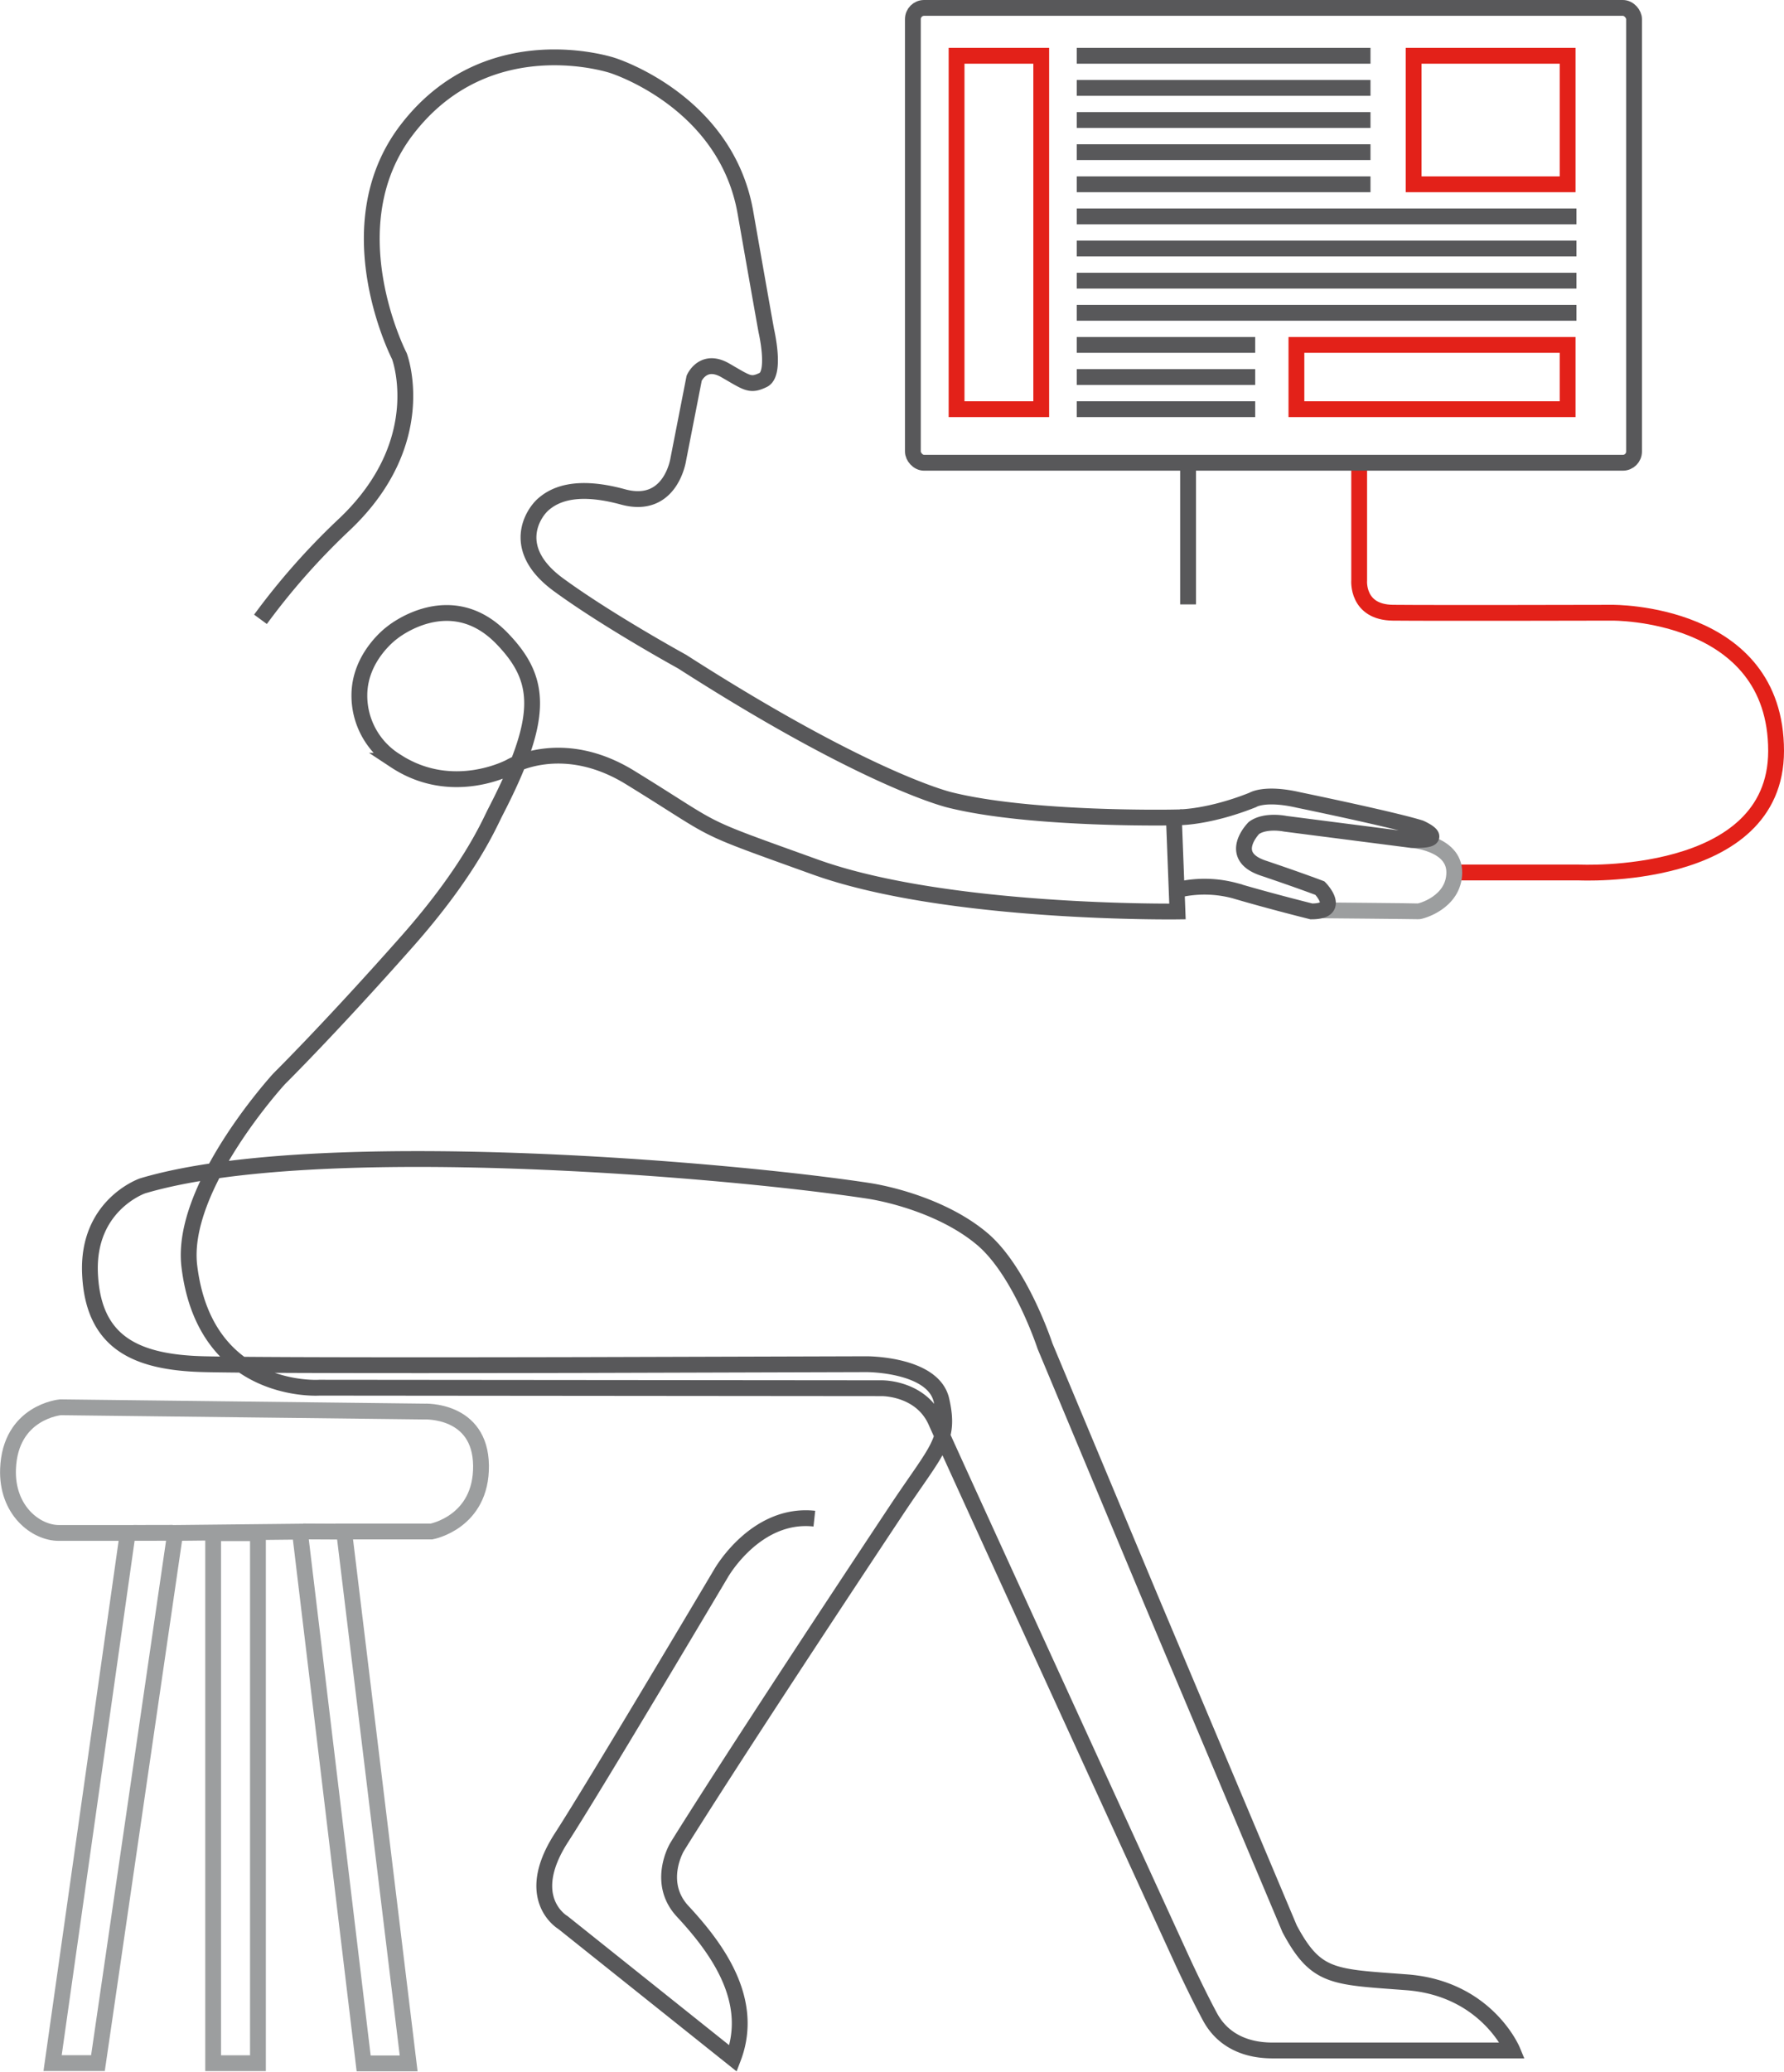
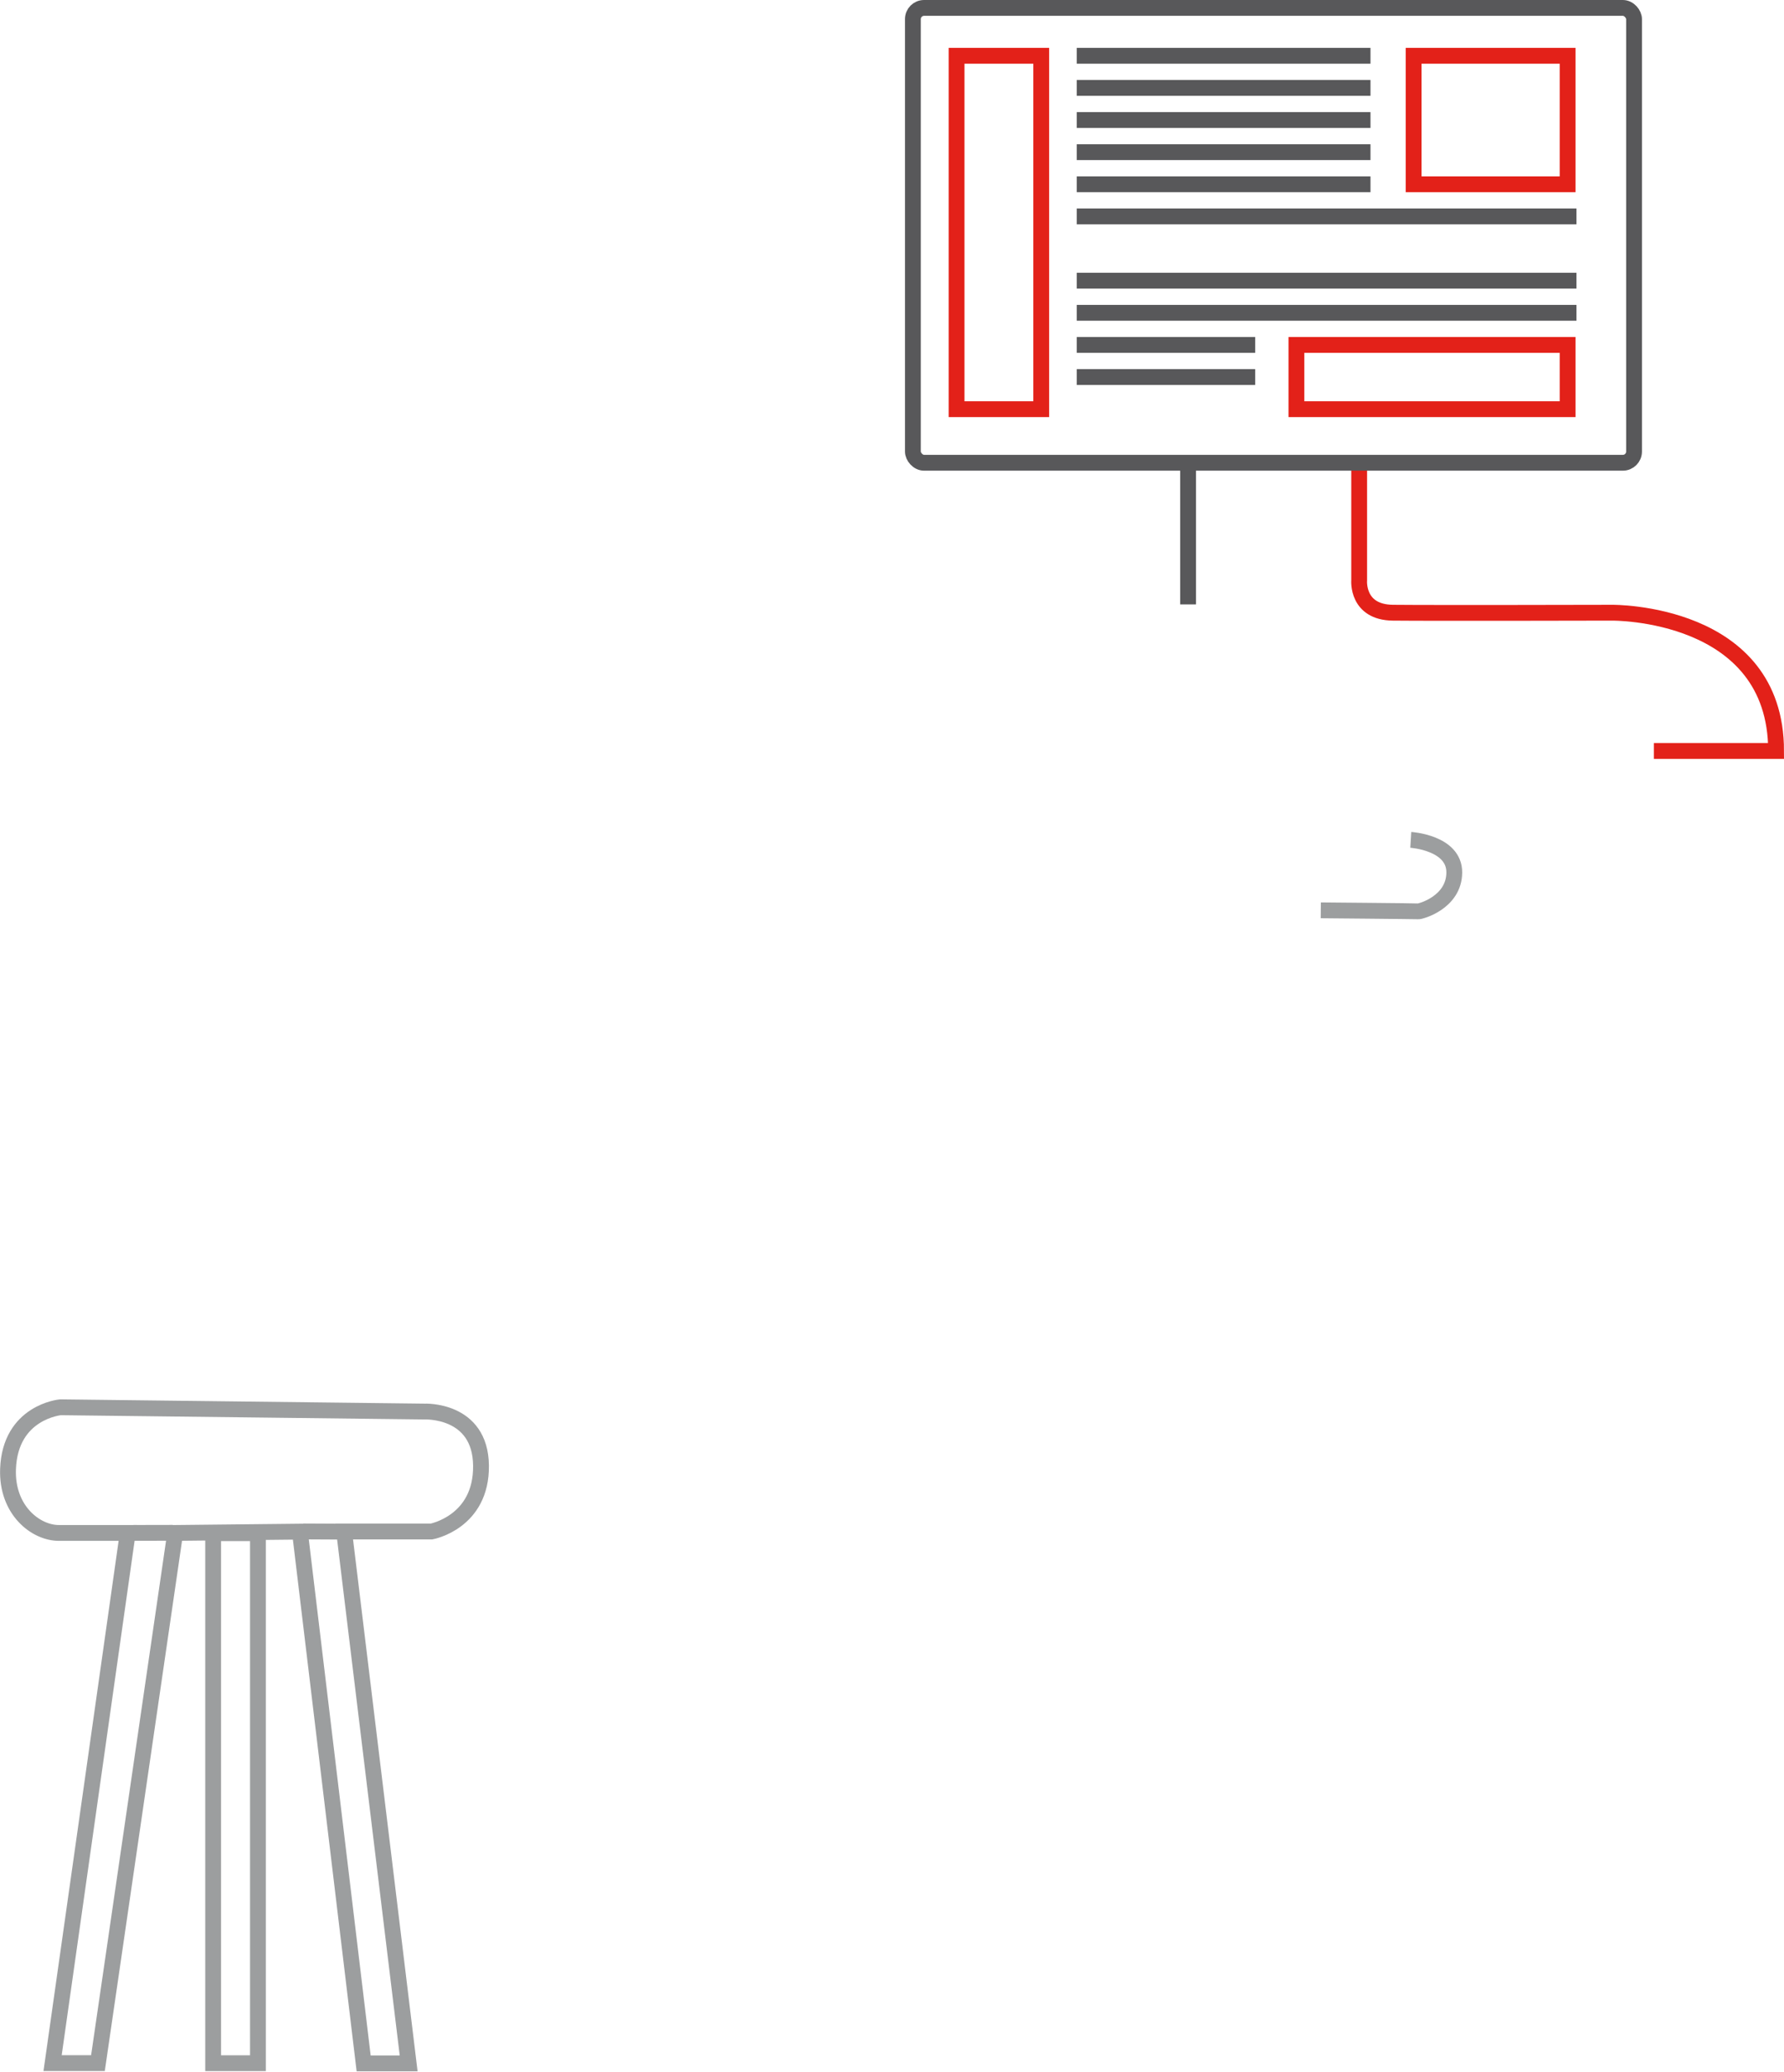
<svg xmlns="http://www.w3.org/2000/svg" id="Vrstva_1" data-name="Vrstva 1" viewBox="0 0 451.14 523.61">
  <defs>
    <style>.cls-1,.cls-2,.cls-3{fill:none;stroke-miterlimit:10;stroke-width:4px;}.cls-1{stroke:#e32119;}.cls-2{stroke:#9c9e9f;}.cls-3{stroke:#58585a;}</style>
  </defs>
  <title>1</title>
-   <path class="cls-1" d="M3979.84,305.28v28.46s-0.69,8.07,8.53,8.17c10.06,0.11,55.43,0,55.43,0s41.47-.49,41.47,34.94c0,33.3-50,30.71-50,30.71h-30.91" transform="translate(-3636.13 -187.05)" />
+   <path class="cls-1" d="M3979.84,305.28v28.46s-0.69,8.07,8.53,8.17c10.06,0.11,55.43,0,55.43,0s41.47-.49,41.47,34.94h-30.91" transform="translate(-3636.13 -187.05)" />
  <path class="cls-2" d="M3992.89,399.32s11.07,0.68,11,8.28-8.61,9.84-9.09,9.79-24.67-.26-24.67-0.26" transform="translate(-3636.13 -187.05)" />
  <line class="cls-3" x1="300.44" y1="118.23" x2="300.44" y2="152.76" />
  <line class="cls-3" x1="272.29" y1="14.1" x2="346.57" y2="14.1" />
  <line class="cls-3" x1="272.29" y1="22.22" x2="346.57" y2="22.22" />
  <rect class="cls-1" x="241.9" y="14.1" width="21.41" height="89.32" />
  <rect class="cls-1" x="357.48" y="14.1" width="38.94" height="32.48" />
  <rect class="cls-1" x="327.84" y="87.18" width="68.58" height="16.24" />
  <line class="cls-3" x1="272.29" y1="30.34" x2="346.57" y2="30.34" />
  <line class="cls-3" x1="272.29" y1="38.46" x2="346.57" y2="38.46" />
  <line class="cls-3" x1="272.29" y1="46.58" x2="346.57" y2="46.58" />
  <line class="cls-3" x1="272.29" y1="87.18" x2="317.41" y2="87.18" />
  <line class="cls-3" x1="272.29" y1="95.3" x2="317.41" y2="95.3" />
-   <line class="cls-3" x1="272.29" y1="103.42" x2="317.41" y2="103.42" />
  <line class="cls-3" x1="272.29" y1="54.7" x2="398.66" y2="54.7" />
-   <line class="cls-3" x1="272.29" y1="62.82" x2="398.66" y2="62.82" />
  <line class="cls-3" x1="272.29" y1="70.94" x2="398.66" y2="70.94" />
  <line class="cls-3" x1="272.29" y1="79.06" x2="398.66" y2="79.06" />
  <rect class="cls-3" x="230.85" y="2" width="182.37" height="114.96" rx="2.83" ry="2.83" />
-   <path class="cls-3" d="M3934.56,393.6s7.38,0,18.32-4.35c0,0,3-2,11.67,0,0,0,23.77,4.9,30.75,7.08,0,0,7.71,3.38-2.41,3l-31.73-4.08s-5-1.06-7.93,1.06c0,0-7,7,2.32,10.14s14.37,5.07,14.37,5.07,5.75,5.88-2.16,5.88c0,0-10.1-2.5-19.4-5.24a29.5,29.5,0,0,0-13.81-.35" transform="translate(-3636.13 -187.05)" />
-   <path class="cls-3" d="M3702,343.58a175.12,175.12,0,0,1,21.33-24.08c22-20.93,13.8-42.43,13.8-42.43s-16.87-32.68,1.83-57.17c20.5-26.83,52-16.33,52-16.33s28.71,8.88,33.67,37.17c4.21,24,5.29,29.94,5.29,29.94s2.54,10.81-.79,12.4-4,.78-9.61-2.44-7.85,2-7.85,2l-4,20.43s-1.83,12.89-14,9.57-17.49-.41-20.11,1.85-8.65,11.24,3.8,20.35,31.25,19.42,31.25,19.42c47.4,30.38,67.83,35,67.83,35,20.61,5.11,56.54,4.4,56.54,4.4l0.91,23.76s-58.23.77-91.64-11.25c-31.34-11.28-23-8-46.84-22.65-17.15-10.51-30.2-2.68-30.2-2.68s-14.65,8-29.09-1.51a19.43,19.43,0,0,1-9.11-16.71c0.1-9.78,8.26-15.65,8.26-15.65s14.67-12.16,27.84,1.47c10.09,10.45,10.67,19.87-1.68,43.78-1.63,3.16-6.47,14.84-22.46,32.89-19.36,21.86-32.22,34.57-32.22,34.57S3681.64,487,3684,507c3.92,32.76,32.89,30.78,32.89,30.78l142.18,0.13s9.93-.17,13.74,8.45c4.17,9.43,62.43,136.54,62.43,136.54s3.6,7.81,6.85,13.85c4.74,8.83,14.24,8.54,16.45,8.54h60.06s-6.51-15.7-26.76-17.23c-18.64-1.41-22.9-1-29.59-13.51l-35.1-83.29-26.76-64s-6.13-18.76-15.79-27c-9.27-7.87-22.72-11.3-28.94-12.25-36-5.48-139.6-14.27-183.45-1.25,0,0-14.1,4.79-13.32,22.2s11.53,22.47,28.88,22.88,95.42,0.21,95.42.21l72.08-.21s16.88-.06,18.94,9.13c2.29,10.18-1,12.14-11.33,27.66-42.13,63.47-55.09,84.49-55.58,85.32,0,0-5.29,8.92,1.48,16.19,8.72,9.38,18.36,22.55,12.73,37.17l-43-34.33s-10.42-6-.38-21.51c8.36-12.9,40.32-66.75,40.32-66.75s8.74-15.47,23.61-13.84" transform="translate(-3636.13 -187.05)" />
  <path class="cls-2" d="M3743.41,543.81l-92-1.08s-12.73,1.13-13.25,15.63c-0.37,10.38,7,16.13,12.85,16.13h17.42l-19,134h11.47l19.53-134,31.54-.33,16.12,134.4,11.38,0-16.32-134.44h22.12s12.67-2.33,12.5-16.67S3743.41,543.81,3743.41,543.81Z" transform="translate(-3636.13 -187.05)" />
  <line class="cls-2" x1="33.78" y1="387.43" x2="43.66" y2="387.41" />
  <line class="cls-2" x1="76.69" y1="387.06" x2="86.72" y2="387.11" />
  <rect class="cls-2" x="53.9" y="387.5" width="11.33" height="133.96" />
</svg>